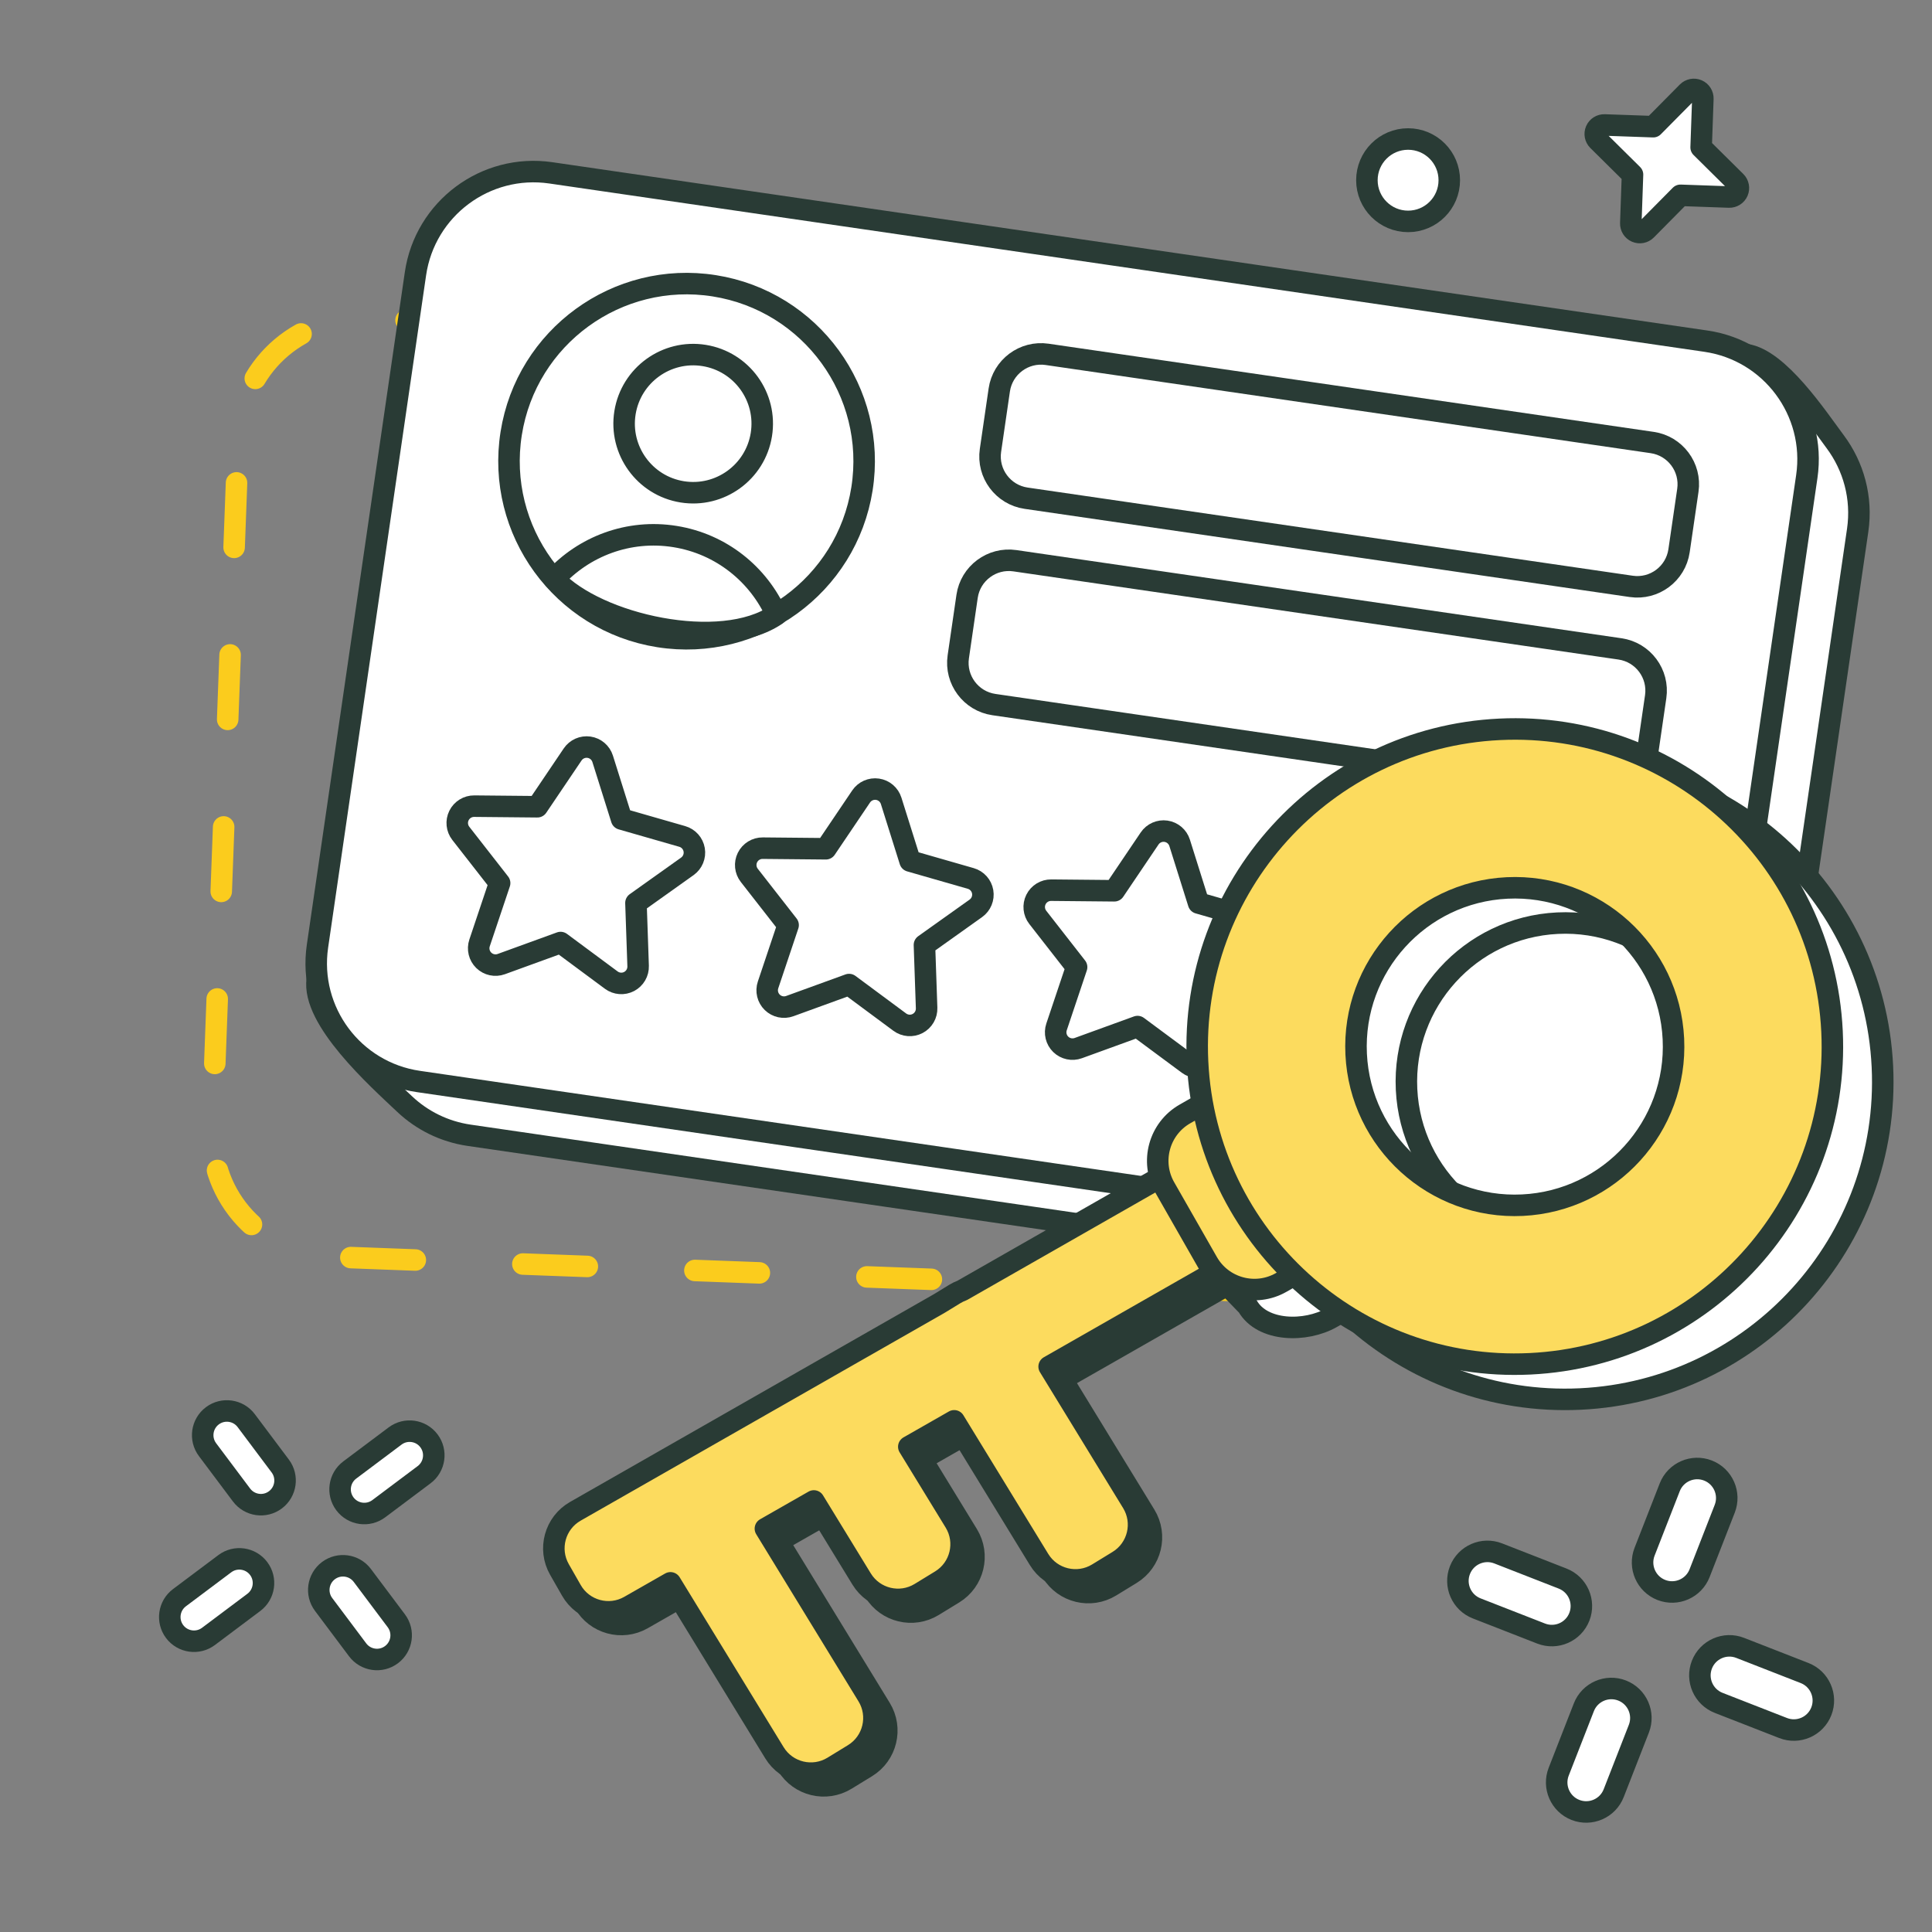
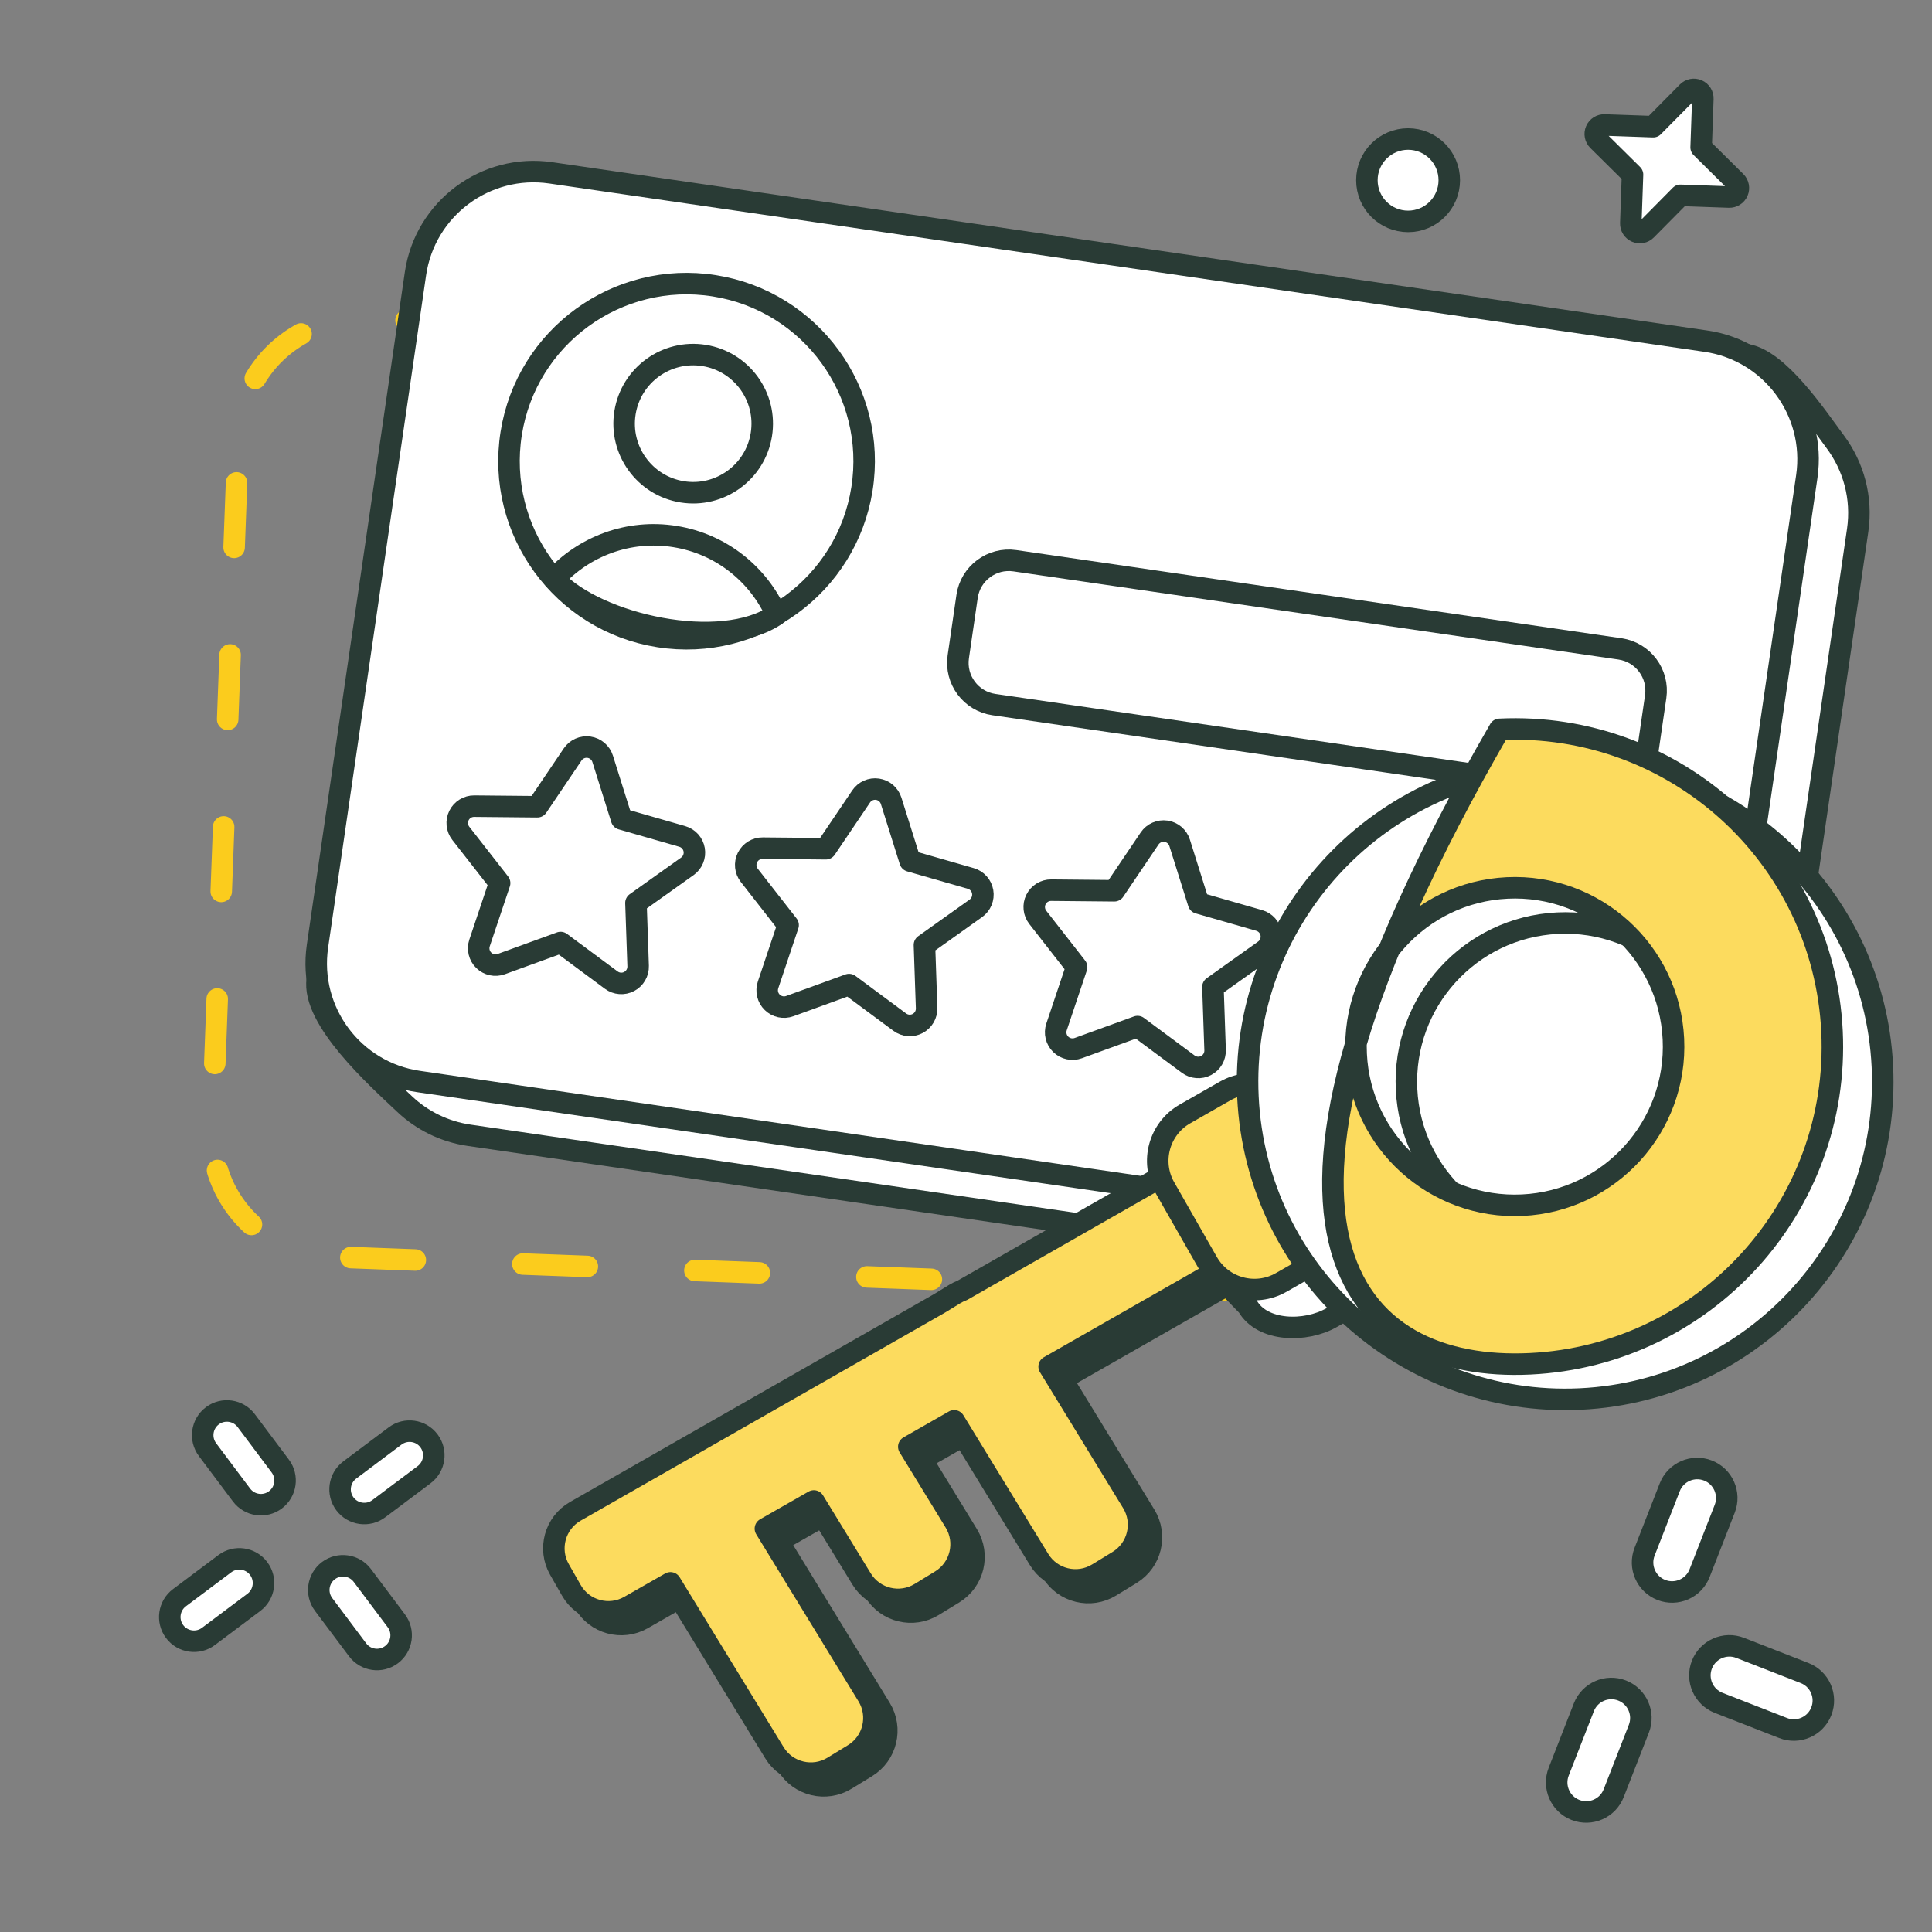
<svg xmlns="http://www.w3.org/2000/svg" width="100%" height="100%" viewBox="0 0 300 300" version="1.1" xml:space="preserve" style="fill-rule:evenodd;clip-rule:evenodd;stroke-linecap:round;stroke-linejoin:round;stroke-miterlimit:1.5;">
  <rect x="0" y="0" width="300" height="300" fill="#808080" stroke="none" />
  <rect id="FL_4" x="0" y="-0" width="300" height="300" style="fill:none;" />
  <g>
    <circle cx="218.648" cy="27.982" r="6.396" style="fill:white;stroke:rgb(41,59,53);stroke-width:3.34px;" />
    <path d="M275.238,76.639C275.629,66.188 267.462,57.386 257.011,56.995L56.645,49.495C46.194,49.104 37.392,57.271 37,67.722L32.966,175.51C32.575,185.961 40.742,194.764 51.193,195.155L251.559,202.654C262.01,203.045 270.813,194.878 271.204,184.427L275.238,76.639Z" style="fill:none;stroke:rgb(251,204,29);stroke-width:3.34px;stroke-dasharray:10.02,16.71,0,0;" />
    <path d="M288.458,82.347C289.196,77.285 287.809,72.4 284.973,68.596C282.136,64.792 276.193,55.799 271.131,55.061L93.425,35.196C83.301,33.721 73.885,40.742 72.41,50.865L49.267,152.065C48.361,158.278 58.586,167.434 62.834,171.442C65.508,173.964 68.955,175.719 72.865,176.288L252.229,202.425C262.352,203.9 271.769,196.879 273.244,186.755L288.458,82.347Z" style="fill:white;stroke:rgb(41,59,53);stroke-width:3.34px;" />
    <path d="M280.56,73.99C282.035,63.867 275.014,54.451 264.891,52.975L85.527,26.839C75.404,25.364 65.987,32.385 64.512,42.509L49.298,146.917C47.823,157.04 54.844,166.457 64.967,167.932L244.332,194.068C254.455,195.543 263.871,188.522 265.346,178.399L280.56,73.99Z" style="fill:white;stroke:rgb(41,59,53);stroke-width:3.34px;" />
    <path d="M151.409,202.344L194.268,177.871C197.44,176.06 201.486,177.165 203.297,180.337L205.148,183.578C206.959,186.75 205.855,190.796 202.683,192.607L164.91,214.176L177.822,235.274C179.728,238.39 178.747,242.467 175.631,244.374L172.447,246.322C169.331,248.229 165.254,247.248 163.348,244.132L150.167,222.594L143.118,226.619L150.268,238.303C152.174,241.418 151.193,245.495 148.077,247.402L144.893,249.351C141.777,251.257 137.7,250.276 135.794,247.16L128.375,235.037L120.851,239.334L136.731,265.284C138.638,268.399 137.656,272.476 134.541,274.383L131.357,276.332C128.241,278.238 124.164,277.257 122.257,274.141L106.108,247.752L99.751,251.382C96.579,253.193 92.533,252.088 90.722,248.916L88.871,245.675C87.06,242.503 88.165,238.457 91.337,236.646L147.871,204.364L150.254,202.906C150.627,202.678 151.014,202.491 151.409,202.344Z" style="fill:white;stroke:rgb(41,59,53);stroke-width:3.34px;" />
    <path d="M149.409,200.374L192.268,175.901C195.44,174.09 199.486,175.195 201.297,178.367L203.148,181.609C204.959,184.781 203.855,188.826 200.683,190.637L162.91,212.206L175.822,233.305C177.728,236.42 176.747,240.497 173.631,242.404L170.447,244.353C167.331,246.259 163.254,245.278 161.348,242.162L148.167,220.624L141.118,224.649L148.268,236.333C150.174,239.448 149.193,243.526 146.077,245.432L142.893,247.381C139.777,249.287 135.7,248.306 133.794,245.19L126.375,233.068L118.851,237.364L134.731,263.314C136.638,266.429 135.656,270.507 132.541,272.413L129.357,274.362C126.241,276.268 122.164,275.287 120.257,272.171L104.108,245.782L97.751,249.412C94.579,251.223 90.533,250.118 88.722,246.947L86.871,243.705C85.06,240.533 86.165,236.487 89.337,234.676L145.871,202.394L148.254,200.936C148.627,200.708 149.014,200.521 149.409,200.374Z" style="fill:rgb(252,219,94);stroke:rgb(41,59,53);stroke-width:3.34px;" />
    <path d="M188.462,197.365C186.169,193.348 187.804,180.733 191.821,178.44L198.059,174.878C202.075,172.584 207.198,173.983 209.491,178L216.122,189.612C218.415,193.628 217.016,198.751 213,201.045L206.762,204.606C202.746,206.9 196.015,206.813 193.721,202.796L188.462,197.365Z" style="fill:white;stroke:rgb(41,59,53);stroke-width:3.34px;" />
    <path d="M180.875,184.405C178.582,180.388 179.981,175.265 183.997,172.972L190.235,169.41C194.251,167.117 199.374,168.515 201.668,172.532L208.298,184.144C210.592,188.161 209.193,193.283 205.176,195.577L198.939,199.139C194.922,201.432 189.799,200.033 187.506,196.017L180.875,184.405Z" style="fill:rgb(252,219,94);stroke:rgb(41,59,53);stroke-width:3.34px;" />
-     <path d="M262.09,76.137C262.611,72.562 260.131,69.236 256.556,68.715L162.588,55.023C159.013,54.502 155.687,56.981 155.166,60.557L153.799,69.939C153.278,73.514 155.758,76.839 159.333,77.36L253.301,91.053C256.876,91.574 260.201,89.094 260.722,85.519L262.09,76.137Z" style="fill:white;stroke:rgb(41,59,53);stroke-width:3.34px;" />
    <path d="M257.093,108.184C257.614,104.608 255.134,101.283 251.559,100.762L157.591,87.069C154.016,86.548 150.69,89.028 150.169,92.603L148.802,101.985C148.281,105.56 150.761,108.886 154.336,109.407L248.304,123.1C251.879,123.621 255.205,121.141 255.725,117.566L257.093,108.184Z" style="fill:white;stroke:rgb(41,59,53);stroke-width:3.34px;" />
    <path d="M110.911,44.376C125.942,46.749 136.219,60.879 133.847,75.911C131.474,90.942 117.344,101.219 102.313,98.847C87.281,96.474 77.004,82.344 79.376,67.313C81.749,52.281 95.879,42.004 110.911,44.376Z" style="fill:none;stroke:rgb(41,59,53);stroke-width:3.34px;" />
    <path d="M109.339,55.199C115.183,56.139 119.163,61.646 118.223,67.489C117.283,73.332 111.776,77.313 105.933,76.373C100.09,75.433 96.109,69.926 97.049,64.083C97.989,58.24 103.496,54.259 109.339,55.199Z" style="fill:white;stroke:rgb(41,59,53);stroke-width:3.34px;" />
    <path d="M120.568,95.446C111.983,101.343 92.708,97.059 86.055,89.894C90.638,84.854 97.595,82.152 104.816,83.314C112.038,84.476 117.797,89.223 120.568,95.446Z" style="fill:white;stroke:rgb(41,59,53);stroke-width:3.34px;" />
    <path d="M88.92,117.151C89.482,116.32 90.47,115.883 91.464,116.027C92.457,116.172 93.28,116.873 93.581,117.83L96.52,127.177L105.938,129.883C106.903,130.16 107.624,130.965 107.793,131.954C107.962,132.944 107.55,133.942 106.733,134.525L98.751,140.209L99.088,150.002C99.123,151.005 98.58,151.939 97.692,152.406C96.803,152.873 95.726,152.789 94.919,152.192L87.047,146.357L77.838,149.704C76.894,150.047 75.838,149.82 75.119,149.119C74.401,148.418 74.147,147.368 74.466,146.416L77.582,137.126L71.553,129.402C70.936,128.611 70.826,127.536 71.27,126.636C71.715,125.736 72.635,125.17 73.639,125.179L83.437,125.272L88.92,117.151Z" style="fill:white;stroke:rgb(41,59,53);stroke-width:3.34px;" />
    <path d="M133.716,123.675C134.278,122.843 135.266,122.406 136.26,122.551C137.253,122.695 138.076,123.396 138.377,124.353L141.316,133.701L150.734,136.406C151.699,136.683 152.42,137.488 152.589,138.477C152.758,139.467 152.346,140.466 151.529,141.048L143.547,146.732L143.884,156.525C143.919,157.528 143.376,158.462 142.488,158.929C141.599,159.396 140.522,159.313 139.715,158.715L131.843,152.881L122.634,156.228C121.69,156.571 120.634,156.343 119.915,155.642C119.197,154.941 118.943,153.891 119.262,152.939L122.378,143.649L116.349,135.925C115.732,135.134 115.622,134.059 116.066,133.159C116.511,132.259 117.431,131.693 118.435,131.703L128.233,131.796L133.716,123.675Z" style="fill:white;stroke:rgb(41,59,53);stroke-width:3.34px;" />
    <path d="M178.512,130.198C179.074,129.366 180.062,128.929 181.056,129.074C182.049,129.219 182.872,129.919 183.173,130.877L186.112,140.224L195.53,142.929C196.495,143.206 197.216,144.011 197.385,145.001C197.554,145.99 197.142,146.989 196.325,147.571L188.343,153.255L188.68,163.048C188.715,164.051 188.172,164.986 187.284,165.452C186.395,165.919 185.318,165.836 184.511,165.238L176.639,159.404L167.43,162.751C166.486,163.094 165.43,162.866 164.711,162.165C163.993,161.465 163.739,160.414 164.058,159.463L167.174,150.173L161.145,142.448C160.528,141.657 160.418,140.582 160.862,139.682C161.307,138.782 162.227,138.216 163.231,138.226L173.029,138.319L178.512,130.198Z" style="fill:white;stroke:rgb(41,59,53);stroke-width:3.34px;" />
    <path d="M240.673,118.718C213.486,120.024 192.474,143.156 193.779,170.343C195.085,197.53 218.217,218.543 245.404,217.237C272.591,215.932 293.604,192.799 292.298,165.612C290.993,138.425 267.86,117.413 240.673,118.718ZM241.856,143.348C228.262,144.001 217.756,155.567 218.409,169.161C219.062,182.754 230.628,193.26 244.221,192.608C257.815,191.955 268.321,180.389 267.668,166.795C267.016,153.202 255.449,142.695 241.856,143.348Z" style="fill:white;stroke:rgb(41,59,53);stroke-width:3.34px;" />
-     <path d="M232.85,113.251C205.663,114.556 184.65,137.689 185.956,164.876C187.261,192.063 210.394,213.075 237.581,211.77C264.768,210.464 285.78,187.332 284.475,160.145C283.169,132.958 260.037,111.945 232.85,113.251ZM234.032,137.88C220.439,138.533 209.933,150.099 210.585,163.693C211.238,177.286 222.804,187.793 236.398,187.14C249.991,186.487 260.498,174.921 259.845,161.327C259.192,147.734 247.626,137.228 234.032,137.88Z" style="fill:rgb(252,219,94);stroke:rgb(41,59,53);stroke-width:3.34px;" />
+     <path d="M232.85,113.251C187.261,192.063 210.394,213.075 237.581,211.77C264.768,210.464 285.78,187.332 284.475,160.145C283.169,132.958 260.037,111.945 232.85,113.251ZM234.032,137.88C220.439,138.533 209.933,150.099 210.585,163.693C211.238,177.286 222.804,187.793 236.398,187.14C249.991,186.487 260.498,174.921 259.845,161.327C259.192,147.734 247.626,137.228 234.032,137.88Z" style="fill:rgb(252,219,94);stroke:rgb(41,59,53);stroke-width:3.34px;" />
    <g>
      <path d="M38.235,220.596C36.992,218.937 34.635,218.601 32.977,219.844C31.318,221.088 30.982,223.444 32.225,225.103L37.505,232.144C38.749,233.803 41.105,234.14 42.764,232.896C44.422,231.652 44.759,229.296 43.515,227.638L38.235,220.596Z" style="fill:white;stroke:rgb(41,59,53);stroke-width:3.34px;" />
      <path d="M56.262,244.636C55.018,242.978 52.662,242.641 51.003,243.884C49.345,245.128 49.008,247.484 50.252,249.143L55.532,256.184C56.775,257.843 59.132,258.18 60.79,256.936C62.449,255.692 62.785,253.336 61.542,251.678L56.262,244.636Z" style="fill:white;stroke:rgb(41,59,53);stroke-width:3.34px;" />
      <path d="M27.866,248.089C26.207,249.332 25.871,251.689 27.114,253.347C28.358,255.006 30.714,255.342 32.373,254.099L39.414,248.819C41.073,247.575 41.41,245.219 40.166,243.56C38.922,241.902 36.566,241.565 34.908,242.809L27.866,248.089Z" style="fill:white;stroke:rgb(41,59,53);stroke-width:3.34px;" />
      <path d="M54.31,228.26C52.652,229.503 52.315,231.86 53.558,233.518C54.802,235.177 57.158,235.513 58.817,234.27L65.858,228.99C67.517,227.746 67.854,225.39 66.61,223.731C65.367,222.073 63.01,221.736 61.352,222.98L54.31,228.26Z" style="fill:white;stroke:rgb(41,59,53);stroke-width:3.34px;" />
    </g>
    <g>
      <path d="M267.816,234.28C268.736,231.924 267.57,229.263 265.213,228.343C262.856,227.423 260.196,228.59 259.276,230.946L255.37,240.952C254.45,243.308 255.616,245.969 257.973,246.889C260.329,247.809 262.99,246.642 263.91,244.286L267.816,234.28Z" style="fill:white;stroke:rgb(41,59,53);stroke-width:3.34px;" />
      <path d="M254.48,268.439C255.4,266.082 254.234,263.422 251.877,262.502C249.52,261.582 246.86,262.748 245.94,265.105L242.034,275.11C241.114,277.467 242.28,280.127 244.637,281.047C246.993,281.967 249.654,280.801 250.574,278.444L254.48,268.439Z" style="fill:white;stroke:rgb(41,59,53);stroke-width:3.34px;" />
-       <path d="M232.634,241.211C230.277,240.291 227.617,241.458 226.697,243.814C225.777,246.171 226.943,248.831 229.3,249.751L239.305,253.657C241.662,254.577 244.322,253.411 245.242,251.054C246.162,248.698 244.996,246.038 242.639,245.118L232.634,241.211Z" style="fill:white;stroke:rgb(41,59,53);stroke-width:3.34px;" />
      <path d="M270.208,255.881C267.852,254.961 265.191,256.127 264.271,258.484C263.351,260.84 264.518,263.501 266.874,264.421L276.88,268.327C279.236,269.247 281.896,268.081 282.816,265.724C283.736,263.367 282.57,260.707 280.214,259.787L270.208,255.881Z" style="fill:white;stroke:rgb(41,59,53);stroke-width:3.34px;" />
    </g>
    <path d="M262.027,14.3C262.432,13.891 263.047,13.772 263.575,14C264.104,14.228 264.438,14.757 264.418,15.332L264.152,22.886L269.524,28.203C269.933,28.608 270.052,29.223 269.824,29.751C269.596,30.28 269.067,30.614 268.492,30.594L260.938,30.328L255.621,35.7C255.216,36.109 254.602,36.228 254.073,36C253.545,35.772 253.21,35.243 253.23,34.668L253.496,27.114L248.124,21.797C247.715,21.392 247.596,20.777 247.824,20.249C248.052,19.72 248.581,19.386 249.157,19.406L256.71,19.672L262.027,14.3Z" style="fill:white;stroke:rgb(41,59,53);stroke-width:3.34px;" />
  </g>
</svg>